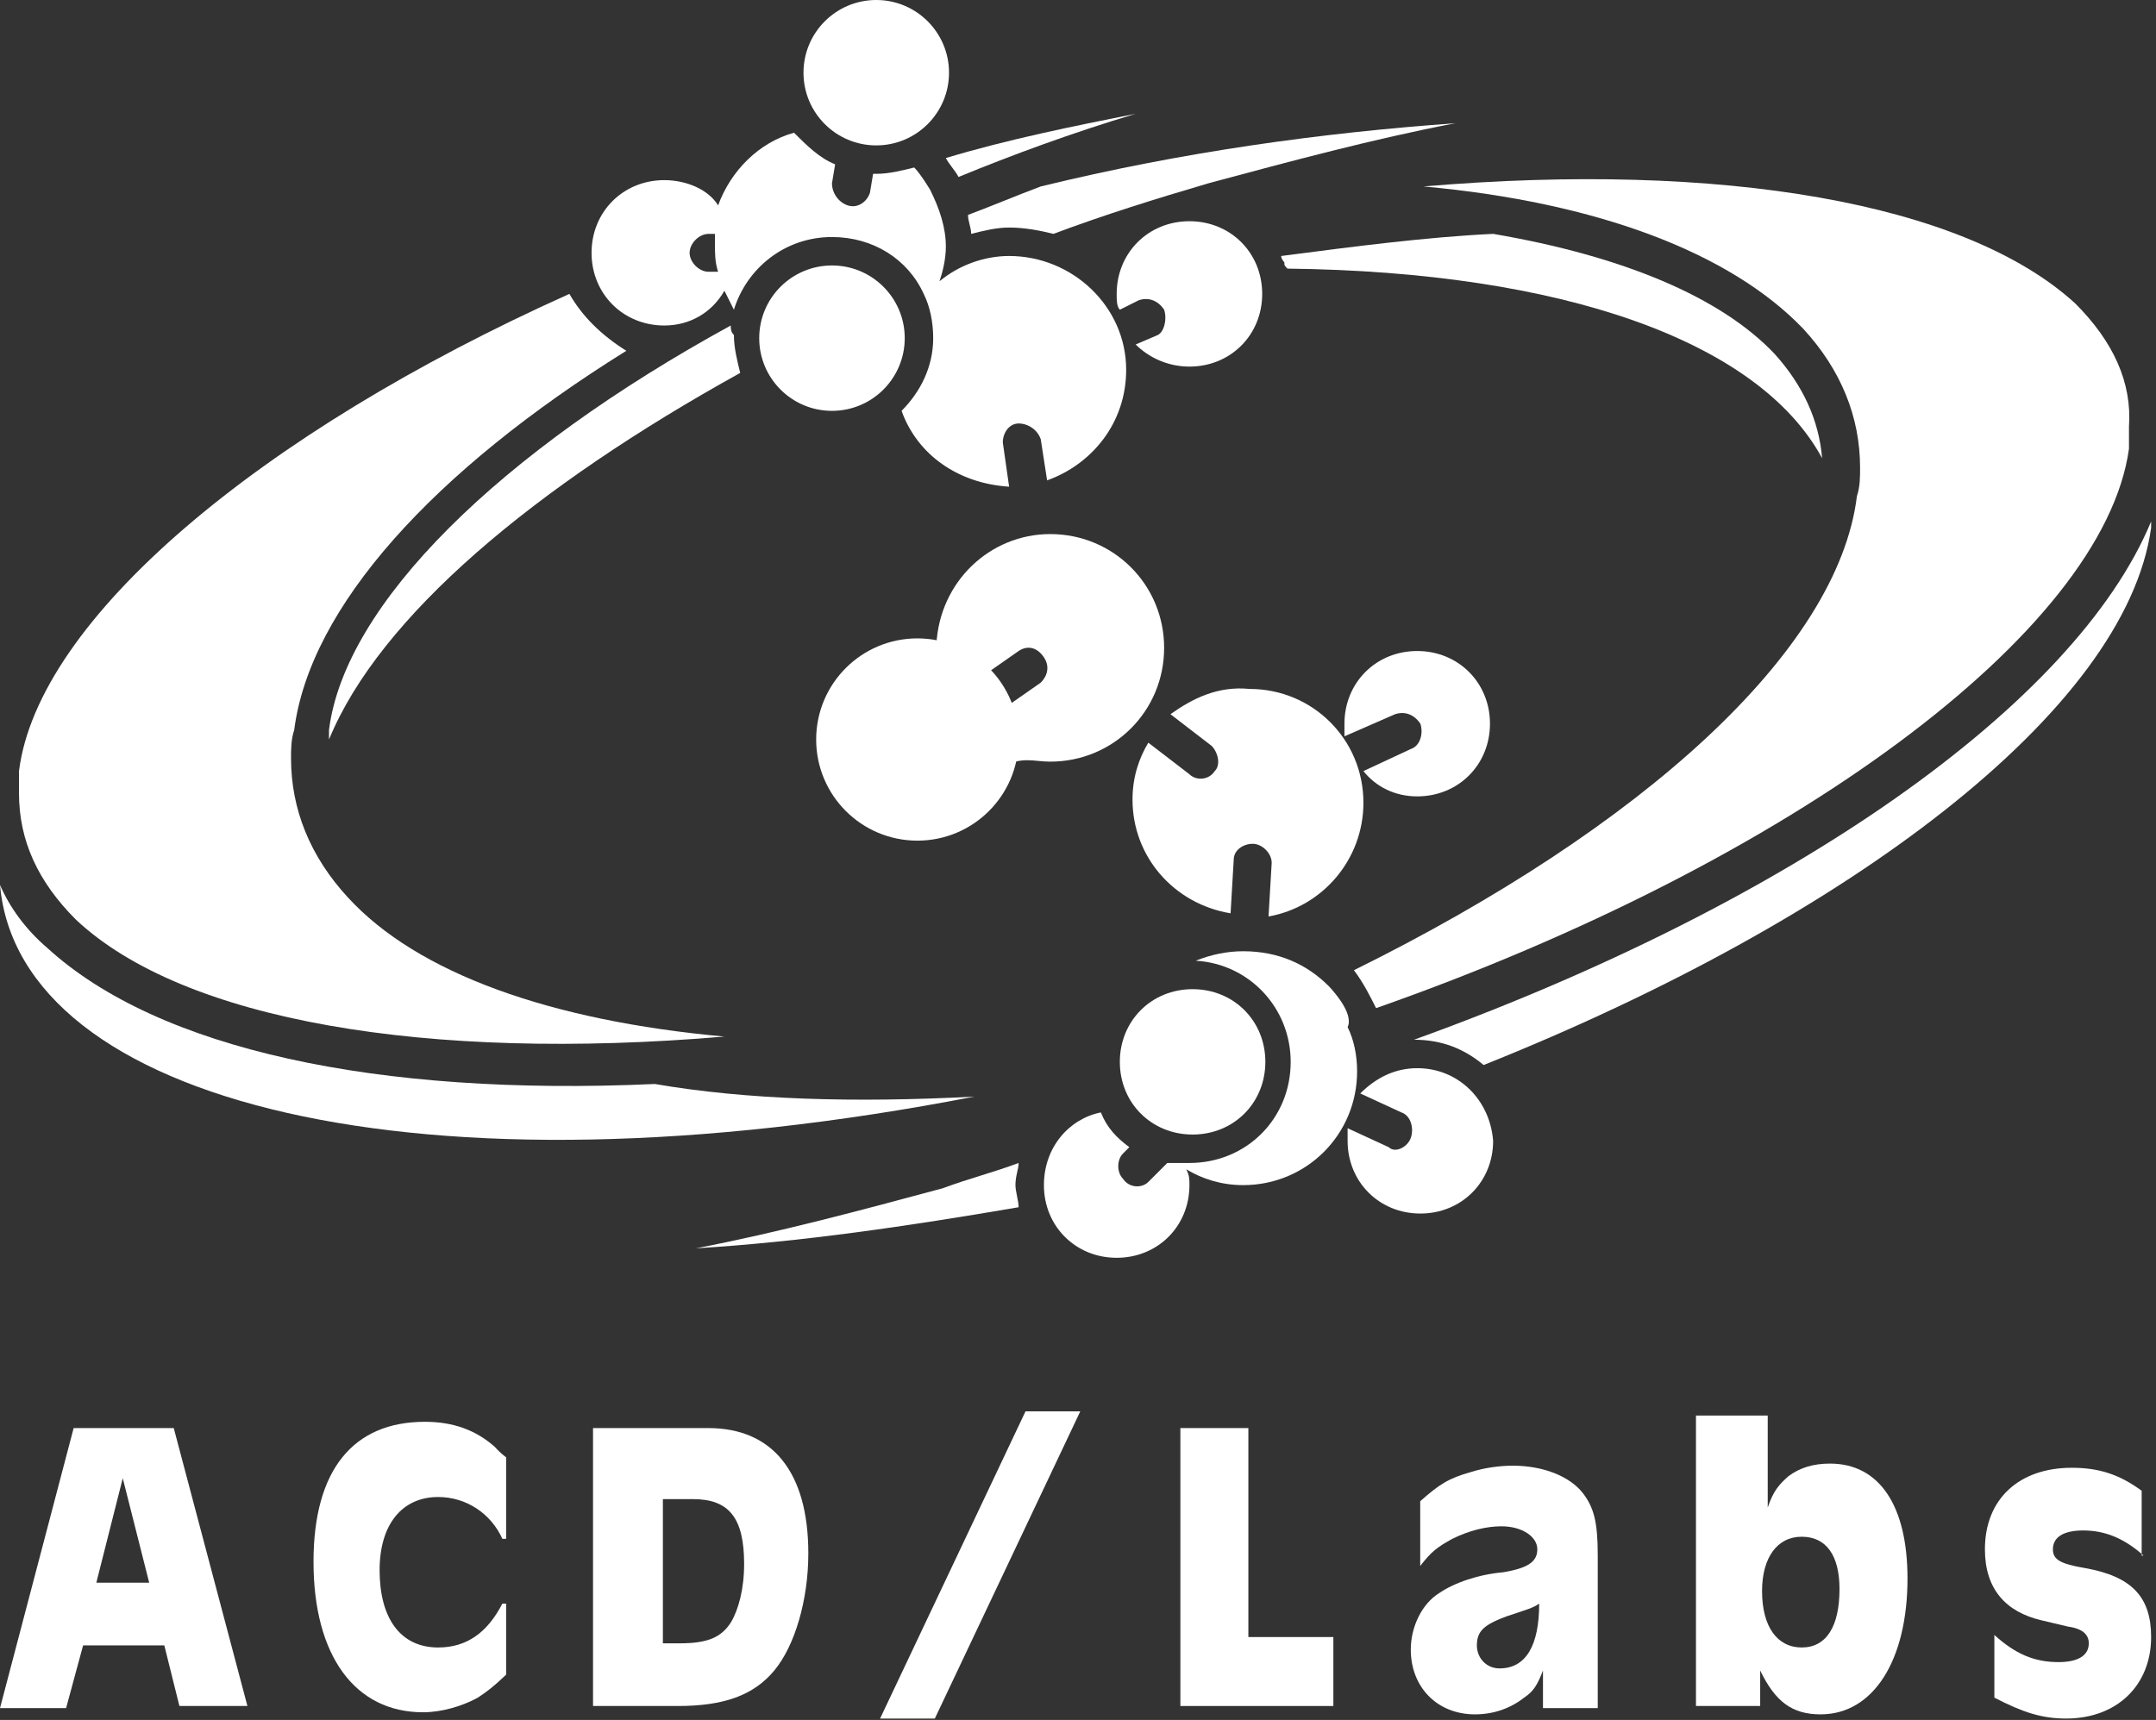
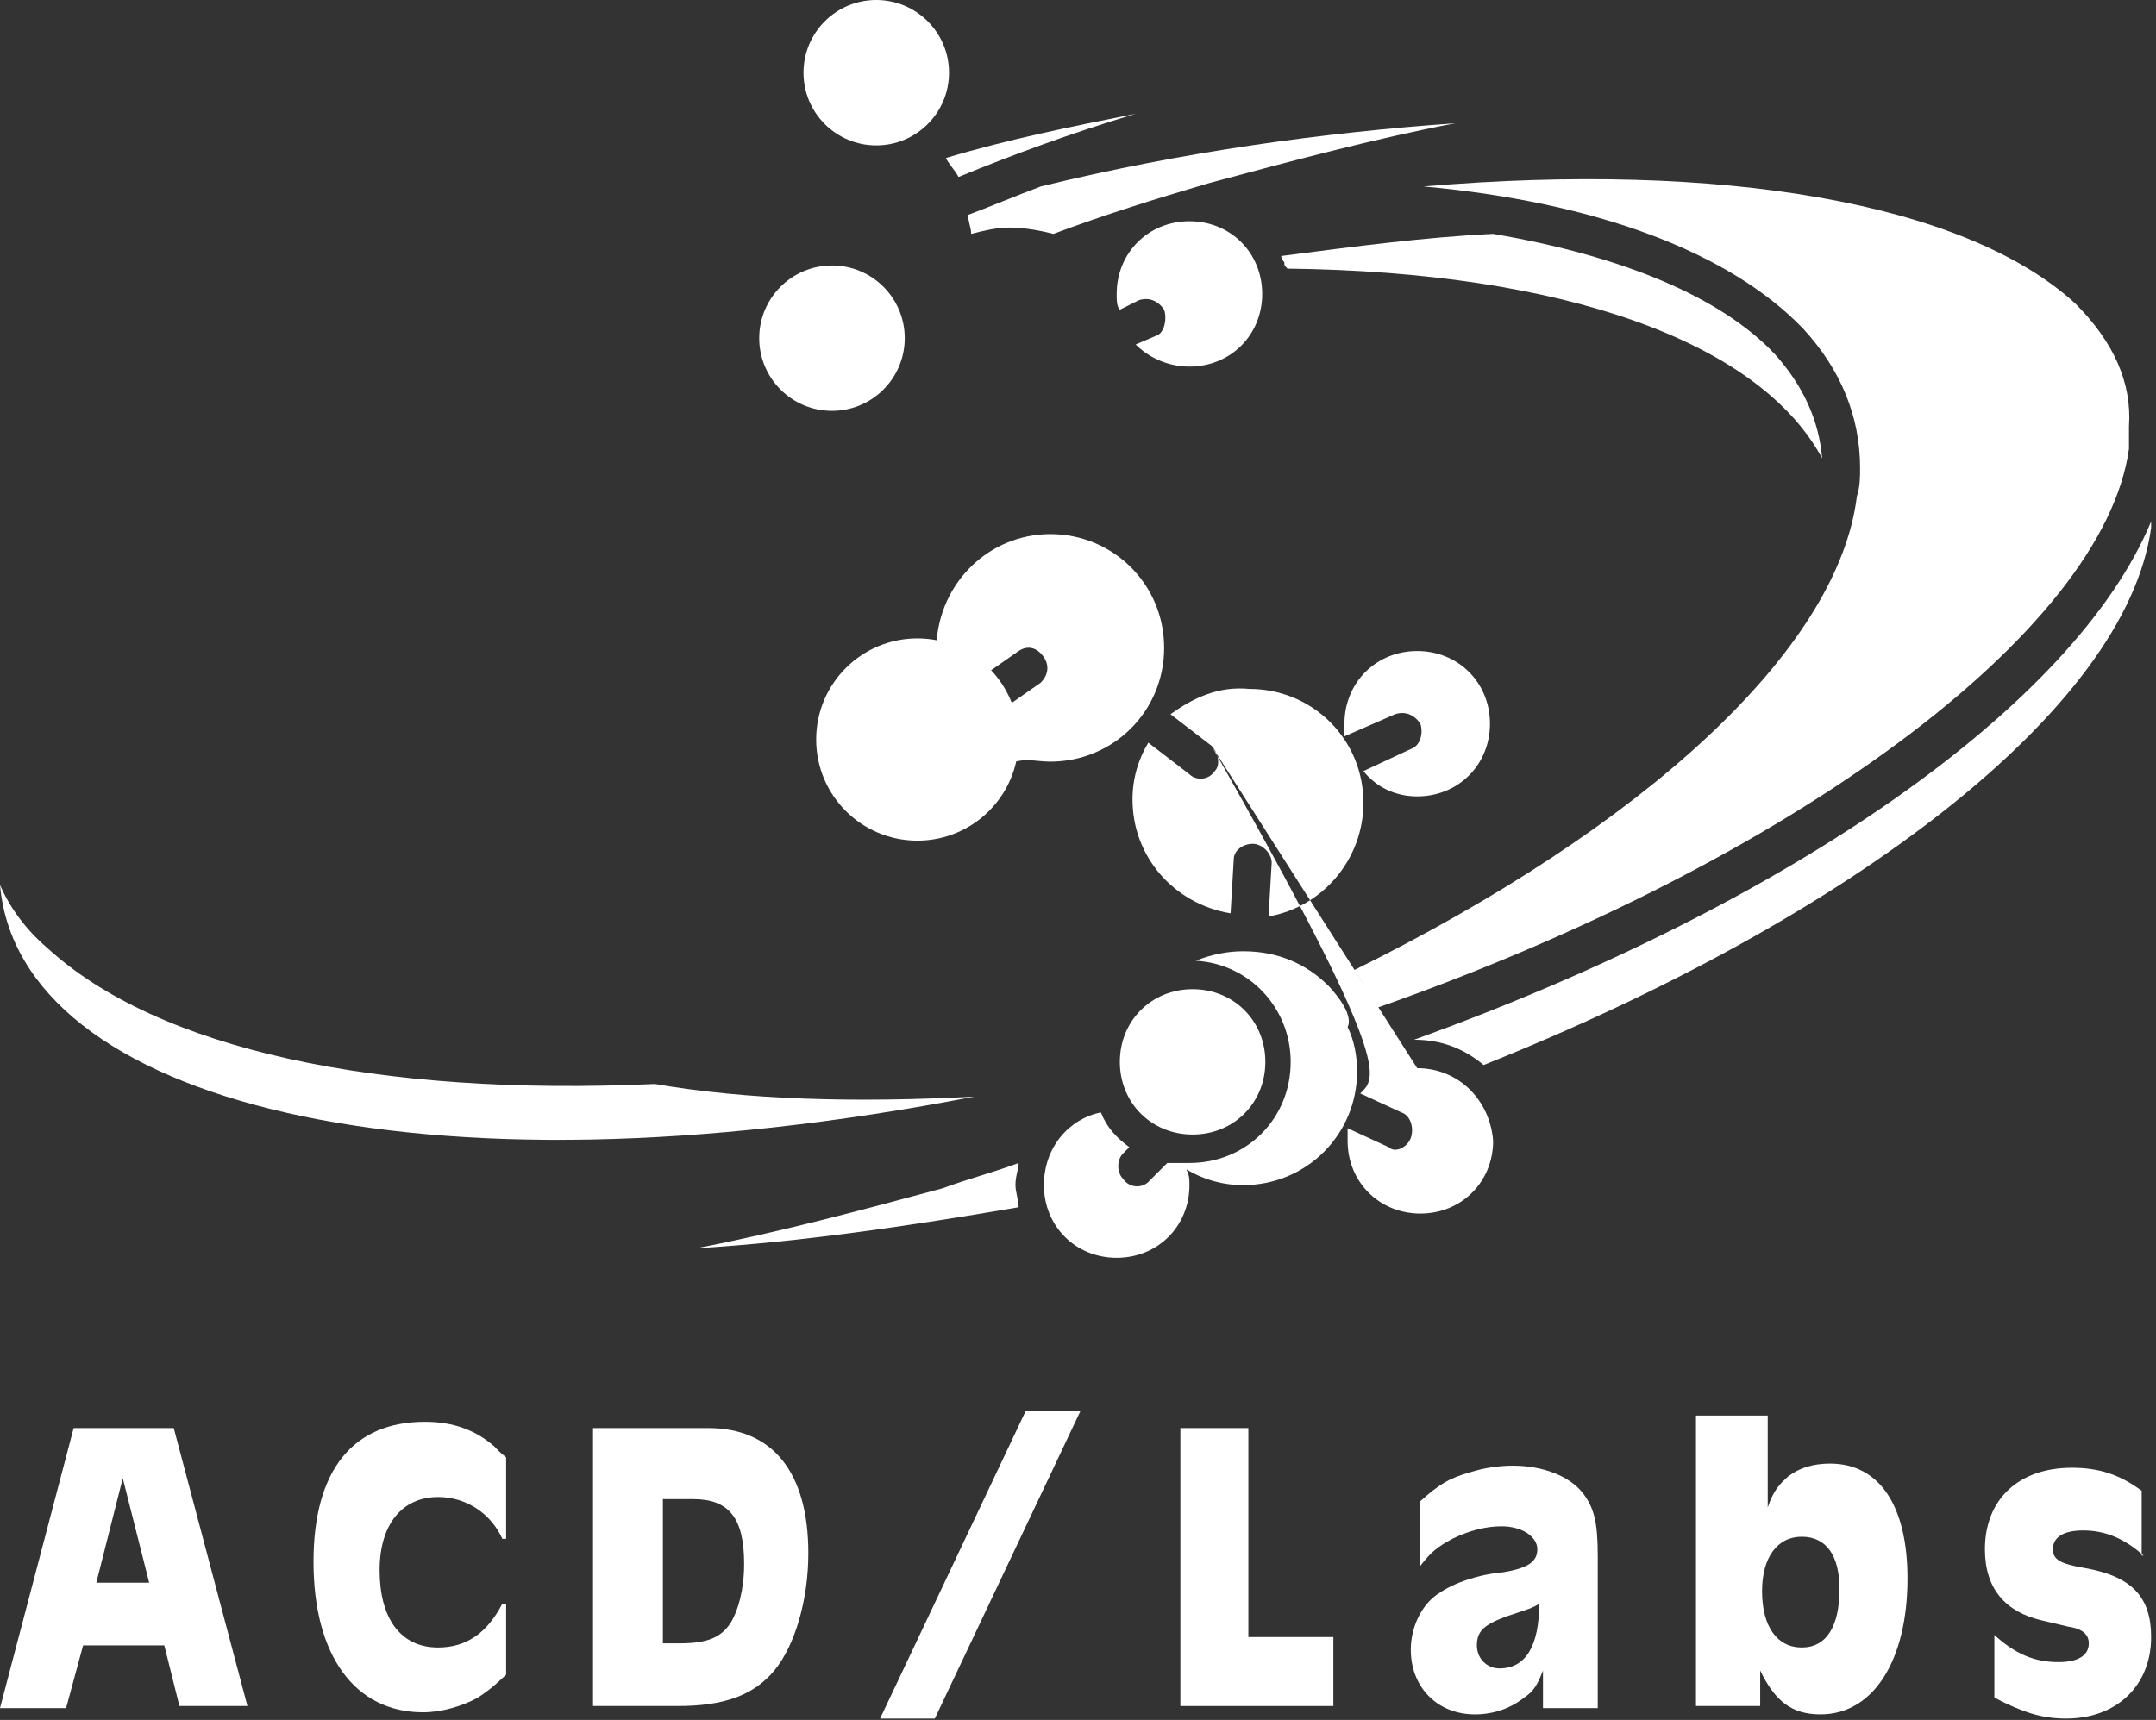
<svg xmlns="http://www.w3.org/2000/svg" width="99" height="79" viewBox="0 0 99 79" fill="none">
  <rect x="0" y="0" width="99" height="79" fill="#333333" stroke="none" />
  <ellipse cx="40.236" cy="3.339" rx="3.341" ry="3.339" fill="white" />
  <ellipse cx="38.203" cy="15.532" rx="3.341" ry="3.339" fill="white" />
  <path d="M58.103 48.773C58.103 50.66 56.651 52.111 54.762 52.111C52.874 52.111 51.421 50.66 51.421 48.773C51.421 46.886 52.874 45.434 54.762 45.434C56.651 45.434 58.103 46.886 58.103 48.773Z" fill="white" />
  <path d="M46.773 53.417C45.611 53.853 44.449 54.143 43.287 54.579C39.511 55.595 35.734 56.611 31.957 57.337C36.751 57.046 41.689 56.321 46.773 55.45C46.773 55.159 46.628 54.724 46.628 54.434C46.628 53.998 46.773 53.708 46.773 53.417V53.417Z" fill="white" />
  <path d="M64.931 47.756C64.931 47.756 65.076 47.756 64.931 47.756C66.238 47.756 67.255 48.192 68.126 48.918C84.831 42.24 97.614 32.66 98.776 24.241C98.776 24.096 98.776 24.096 98.776 23.951C95.29 32.37 82.216 41.515 64.931 47.756Z" fill="white" />
-   <path d="M33.555 14.951C22.951 20.757 15.833 27.725 15.107 33.531C15.107 33.676 15.107 33.821 15.107 33.967C17.431 28.305 24.549 22.354 33.99 17.128C33.845 16.548 33.7 15.967 33.7 15.387C33.555 15.241 33.555 15.096 33.555 14.951Z" fill="white" />
  <path d="M2.179 43.547C1.162 42.676 0.436 41.66 0 40.644C0.872 50.66 19.319 55.304 44.739 50.369C39.22 50.66 34.281 50.514 30.069 49.789C17.286 50.369 7.263 48.192 2.179 43.547Z" fill="white" />
  <ellipse cx="42.125" cy="33.967" rx="4.648" ry="4.645" fill="white" />
-   <path fill-rule="evenodd" clip-rule="evenodd" d="M53.455 14.225C53.165 13.79 52.729 13.645 52.293 13.79L51.422 14.225C51.276 14.08 51.276 13.79 51.276 13.499C51.276 11.613 52.729 10.161 54.617 10.161C56.506 10.161 57.958 11.613 57.958 13.499C57.958 15.387 56.506 16.838 54.617 16.838C53.6 16.838 52.729 16.403 52.148 15.822L53.165 15.387C53.455 15.241 53.6 14.661 53.455 14.225ZM55.634 34.257L53.746 32.805C54.763 32.08 55.925 31.499 57.377 31.644C60.282 31.644 62.606 33.967 62.606 36.87C62.606 39.483 60.718 41.66 58.249 42.095L58.394 39.628C58.394 39.192 57.958 38.757 57.522 38.757C57.087 38.757 56.651 39.047 56.651 39.483L56.506 41.95C53.891 41.515 52.003 39.337 52.003 36.724C52.003 35.709 52.293 34.837 52.729 34.112L54.617 35.563C54.908 35.854 55.489 35.854 55.779 35.418C56.07 35.128 55.925 34.547 55.634 34.257ZM65.076 49.063C64.059 49.063 63.188 49.498 62.461 50.224L64.35 51.095C64.785 51.24 64.931 51.821 64.785 52.256C64.64 52.692 64.059 52.982 63.769 52.692L61.88 51.821V52.401C61.88 54.288 63.333 55.74 65.221 55.74C67.109 55.74 68.562 54.288 68.562 52.401C68.417 50.514 66.964 49.063 65.076 49.063ZM65.221 33.241C64.931 32.805 64.495 32.66 64.059 32.805L61.735 33.821V33.241C61.735 31.354 63.188 29.902 65.076 29.902C66.964 29.902 68.417 31.354 68.417 33.241C68.417 35.128 66.964 36.579 65.076 36.579C64.059 36.579 63.188 36.144 62.606 35.418L64.785 34.402C65.221 34.257 65.366 33.676 65.221 33.241ZM48.226 34.983C51.131 34.983 53.455 32.66 53.455 29.757C53.455 26.854 51.131 24.531 48.226 24.531C45.466 24.531 43.142 26.709 42.997 29.612C43.868 29.757 44.74 30.192 45.321 30.918L46.773 29.902C47.209 29.612 47.645 29.757 47.935 30.192C48.226 30.628 48.081 31.064 47.79 31.354L46.337 32.37C46.483 32.515 46.483 32.66 46.483 32.95C46.628 33.676 46.773 34.402 46.628 34.983C47.01 34.887 47.329 34.917 47.667 34.949C47.844 34.966 48.026 34.983 48.226 34.983ZM61.009 45.289C61.009 45.289 61.299 45.579 61.59 46.015C61.88 46.45 62.025 46.886 61.88 47.176C62.171 47.756 62.316 48.482 62.316 49.208C62.316 52.111 59.992 54.434 57.087 54.434C56.07 54.434 55.198 54.143 54.472 53.708C54.617 53.998 54.617 54.143 54.617 54.434C54.617 56.321 53.165 57.772 51.276 57.772C49.388 57.772 47.935 56.321 47.935 54.434C47.935 52.692 49.097 51.385 50.55 51.095C50.84 51.821 51.276 52.256 51.857 52.692L51.567 52.982C51.276 53.272 51.276 53.853 51.567 54.143C51.857 54.579 52.438 54.579 52.729 54.288L53.6 53.417H54.617C57.232 53.417 59.266 51.385 59.266 48.773C59.266 46.305 57.377 44.273 54.908 44.127C55.634 43.837 56.36 43.692 57.087 43.692C58.684 43.692 59.992 44.273 61.009 45.289Z" fill="white" />
-   <path fill-rule="evenodd" clip-rule="evenodd" d="M46.337 11.758C45.175 11.758 44.013 12.193 43.142 12.919C43.287 12.483 43.432 11.903 43.432 11.322C43.432 10.451 43.142 9.58 42.706 8.709C42.706 8.709 42.27 7.984 41.98 7.693C41.399 7.838 40.818 7.984 40.237 7.984H40.091L39.946 8.855C39.801 9.29 39.365 9.58 38.929 9.435C38.493 9.29 38.203 8.855 38.203 8.419L38.348 7.548C37.622 7.258 37.041 6.677 36.46 6.097C34.862 6.532 33.555 7.838 32.974 9.435C32.538 8.709 31.521 8.274 30.504 8.274C28.616 8.274 27.163 9.725 27.163 11.613C27.163 13.499 28.616 14.951 30.504 14.951C31.666 14.951 32.683 14.37 33.264 13.354L33.7 14.225C34.281 12.338 36.024 10.887 38.203 10.887C40.091 10.887 41.689 11.903 42.415 13.499C42.706 14.08 42.851 14.806 42.851 15.532C42.851 16.838 42.27 17.999 41.399 18.87C42.125 20.902 44.013 22.209 46.337 22.354L46.047 20.322C46.047 19.886 46.337 19.451 46.773 19.451C47.209 19.451 47.645 19.741 47.79 20.177L48.081 22.064C50.114 21.338 51.712 19.451 51.712 16.983C51.712 14.08 49.243 11.758 46.337 11.758ZM15.978 41.224C14.235 39.337 13.364 37.16 13.364 34.837C13.364 34.402 13.364 33.967 13.509 33.531C14.235 27.87 19.9 21.628 28.761 16.112C27.599 15.387 26.728 14.516 26.146 13.499C11.911 19.886 1.743 28.451 0.872 35.418V36.434C0.872 38.612 1.743 40.499 3.486 42.24C8.425 46.886 19.61 48.773 33.264 47.611C25.275 46.886 19.174 44.708 15.978 41.224ZM31.666 11.613C31.666 12.048 32.102 12.483 32.538 12.483H32.974C32.828 12.048 32.828 11.613 32.828 11.177V10.742H32.538C32.102 10.742 31.666 11.177 31.666 11.613Z" fill="white" />
+   <path fill-rule="evenodd" clip-rule="evenodd" d="M53.455 14.225C53.165 13.79 52.729 13.645 52.293 13.79L51.422 14.225C51.276 14.08 51.276 13.79 51.276 13.499C51.276 11.613 52.729 10.161 54.617 10.161C56.506 10.161 57.958 11.613 57.958 13.499C57.958 15.387 56.506 16.838 54.617 16.838C53.6 16.838 52.729 16.403 52.148 15.822L53.165 15.387C53.455 15.241 53.6 14.661 53.455 14.225ZM55.634 34.257L53.746 32.805C54.763 32.08 55.925 31.499 57.377 31.644C60.282 31.644 62.606 33.967 62.606 36.87C62.606 39.483 60.718 41.66 58.249 42.095L58.394 39.628C58.394 39.192 57.958 38.757 57.522 38.757C57.087 38.757 56.651 39.047 56.651 39.483L56.506 41.95C53.891 41.515 52.003 39.337 52.003 36.724C52.003 35.709 52.293 34.837 52.729 34.112L54.617 35.563C54.908 35.854 55.489 35.854 55.779 35.418C56.07 35.128 55.925 34.547 55.634 34.257ZC64.059 49.063 63.188 49.498 62.461 50.224L64.35 51.095C64.785 51.24 64.931 51.821 64.785 52.256C64.64 52.692 64.059 52.982 63.769 52.692L61.88 51.821V52.401C61.88 54.288 63.333 55.74 65.221 55.74C67.109 55.74 68.562 54.288 68.562 52.401C68.417 50.514 66.964 49.063 65.076 49.063ZM65.221 33.241C64.931 32.805 64.495 32.66 64.059 32.805L61.735 33.821V33.241C61.735 31.354 63.188 29.902 65.076 29.902C66.964 29.902 68.417 31.354 68.417 33.241C68.417 35.128 66.964 36.579 65.076 36.579C64.059 36.579 63.188 36.144 62.606 35.418L64.785 34.402C65.221 34.257 65.366 33.676 65.221 33.241ZM48.226 34.983C51.131 34.983 53.455 32.66 53.455 29.757C53.455 26.854 51.131 24.531 48.226 24.531C45.466 24.531 43.142 26.709 42.997 29.612C43.868 29.757 44.74 30.192 45.321 30.918L46.773 29.902C47.209 29.612 47.645 29.757 47.935 30.192C48.226 30.628 48.081 31.064 47.79 31.354L46.337 32.37C46.483 32.515 46.483 32.66 46.483 32.95C46.628 33.676 46.773 34.402 46.628 34.983C47.01 34.887 47.329 34.917 47.667 34.949C47.844 34.966 48.026 34.983 48.226 34.983ZM61.009 45.289C61.009 45.289 61.299 45.579 61.59 46.015C61.88 46.45 62.025 46.886 61.88 47.176C62.171 47.756 62.316 48.482 62.316 49.208C62.316 52.111 59.992 54.434 57.087 54.434C56.07 54.434 55.198 54.143 54.472 53.708C54.617 53.998 54.617 54.143 54.617 54.434C54.617 56.321 53.165 57.772 51.276 57.772C49.388 57.772 47.935 56.321 47.935 54.434C47.935 52.692 49.097 51.385 50.55 51.095C50.84 51.821 51.276 52.256 51.857 52.692L51.567 52.982C51.276 53.272 51.276 53.853 51.567 54.143C51.857 54.579 52.438 54.579 52.729 54.288L53.6 53.417H54.617C57.232 53.417 59.266 51.385 59.266 48.773C59.266 46.305 57.377 44.273 54.908 44.127C55.634 43.837 56.36 43.692 57.087 43.692C58.684 43.692 59.992 44.273 61.009 45.289Z" fill="white" />
  <path d="M66.819 5.661C60.718 6.097 54.327 6.967 47.79 8.564C46.628 9 45.611 9.435 44.449 9.871C44.449 10.161 44.594 10.451 44.594 10.742C45.175 10.596 45.757 10.451 46.338 10.451C47.064 10.451 47.79 10.596 48.371 10.742C50.695 9.871 53.02 9.145 55.489 8.419C59.266 7.403 63.042 6.387 66.819 5.661V5.661Z" fill="white" />
  <path d="M52.148 5.226C49.242 5.806 46.337 6.387 43.432 7.258C43.577 7.548 43.868 7.838 44.013 8.129C46.483 7.113 49.242 6.097 52.148 5.226V5.226Z" fill="white" />
  <path d="M83.669 21.048C83.523 19.306 82.797 17.709 81.49 16.258C79.02 13.645 74.517 11.758 68.562 10.742C65.511 10.887 62.17 11.322 58.83 11.758C58.83 11.903 58.975 12.048 58.975 12.048C58.975 12.193 58.975 12.193 59.12 12.338C71.758 12.483 80.764 15.677 83.669 21.048Z" fill="white" />
  <path d="M95.289 13.935C90.205 9.29 79.02 7.403 65.366 8.564C73.355 9.29 79.456 11.613 82.797 15.096C84.54 16.983 85.412 19.161 85.412 21.483C85.412 21.919 85.412 22.354 85.266 22.79C84.395 29.902 75.389 38.031 62.17 44.563C62.606 45.144 62.897 45.724 63.187 46.305C82.216 39.628 96.597 29.031 97.759 20.612C97.759 20.177 97.759 19.886 97.759 19.596C97.904 17.564 97.032 15.677 95.289 13.935Z" fill="white" />
  <path fill-rule="evenodd" clip-rule="evenodd" d="M0 78.456H3.035L3.816 75.576H7.545L8.238 78.359H11.361L7.978 65.593H3.382L0 78.456ZM4.423 72.696L5.637 67.897L6.851 72.696H4.423Z" fill="white" />
  <path d="M23.155 70.68H23.068C22.548 69.528 21.421 68.76 20.119 68.76C18.472 68.76 17.431 70.009 17.431 72.12C17.431 74.328 18.385 75.671 20.119 75.671C21.421 75.671 22.374 75 23.068 73.656H23.241V76.92C22.634 77.495 22.374 77.688 21.941 77.975C21.247 78.359 20.293 78.647 19.426 78.647C16.304 78.647 14.396 76.055 14.396 71.736C14.396 67.513 16.217 65.305 19.513 65.305C20.814 65.305 21.854 65.689 22.721 66.457C22.808 66.553 22.982 66.745 23.241 66.937V70.68H23.155Z" fill="white" />
  <path fill-rule="evenodd" clip-rule="evenodd" d="M32.52 65.593H31.653H27.231V78.359H31.133C33.214 78.359 34.602 77.879 35.556 76.727C36.51 75.576 37.117 73.464 37.117 71.352C37.117 67.609 35.469 65.593 32.52 65.593ZM31.22 75.48H30.439V68.857H31.827C33.475 68.857 34.169 69.721 34.169 71.832C34.169 72.984 33.908 73.944 33.561 74.52C33.128 75.192 32.52 75.48 31.22 75.48Z" fill="white" />
  <path fill-rule="evenodd" clip-rule="evenodd" d="M61.226 75.192V78.359H54.201V65.593H57.323V75.192H61.226Z" fill="white" />
  <path fill-rule="evenodd" clip-rule="evenodd" d="M70.851 78.456V76.727C70.591 77.4 70.418 77.688 69.984 77.975C69.377 78.456 68.597 78.743 67.73 78.743C65.995 78.743 64.781 77.495 64.781 75.768C64.781 74.712 65.301 73.656 66.082 73.176C66.775 72.696 67.903 72.312 69.03 72.216C70.157 72.024 70.591 71.736 70.591 71.161C70.591 70.584 69.897 70.105 68.943 70.105C68.249 70.105 67.469 70.296 66.689 70.68C65.995 71.064 65.734 71.257 65.214 71.928V68.953C66.082 68.185 66.515 67.897 67.556 67.609C68.163 67.417 68.857 67.321 69.464 67.321C70.851 67.321 72.066 67.801 72.673 68.569C73.193 69.241 73.366 69.912 73.366 71.448V78.456H70.851ZM69.204 74.232C68.163 74.616 67.816 74.903 67.816 75.576C67.816 76.152 68.249 76.632 68.857 76.632C70.071 76.632 70.677 75.576 70.677 73.656C70.418 73.848 70.071 73.944 69.204 74.232Z" fill="white" />
  <path fill-rule="evenodd" clip-rule="evenodd" d="M77.876 65.018H81.171V69.241C81.431 68.473 81.692 68.185 82.126 67.801C82.645 67.417 83.253 67.225 84.033 67.225C86.288 67.225 87.589 69.144 87.589 72.504C87.589 76.248 86.028 78.743 83.599 78.743C82.298 78.743 81.518 78.167 80.825 76.727V78.359H77.876V65.018H77.876ZM82.732 70.584C81.605 70.584 80.911 71.545 80.911 73.08C80.911 74.712 81.605 75.671 82.732 75.671C83.86 75.671 84.467 74.712 84.467 72.984C84.467 71.448 83.86 70.584 82.732 70.584Z" fill="white" />
  <path fill-rule="evenodd" clip-rule="evenodd" d="M98.428 71.448C97.561 70.68 96.694 70.296 95.653 70.296C94.786 70.296 94.266 70.584 94.266 71.161C94.266 71.64 94.613 71.832 95.74 72.024C97.909 72.408 98.776 73.368 98.776 75.192C98.776 77.4 97.215 78.935 94.873 78.935C93.746 78.935 92.879 78.647 91.578 77.975V75.096C92.532 75.96 93.399 76.343 94.526 76.343C95.393 76.343 95.914 76.055 95.914 75.48C95.914 75.096 95.653 74.808 94.96 74.712L93.746 74.424C92.098 74.04 91.144 72.984 91.144 71.161C91.144 68.857 92.705 67.417 95.133 67.417C96.348 67.417 97.301 67.705 98.342 68.473V71.448H98.428Z" fill="white" />
  <path fill-rule="evenodd" clip-rule="evenodd" d="M49.605 64.825L42.926 78.935H40.412L47.09 64.825H49.605Z" fill="white" />
</svg>